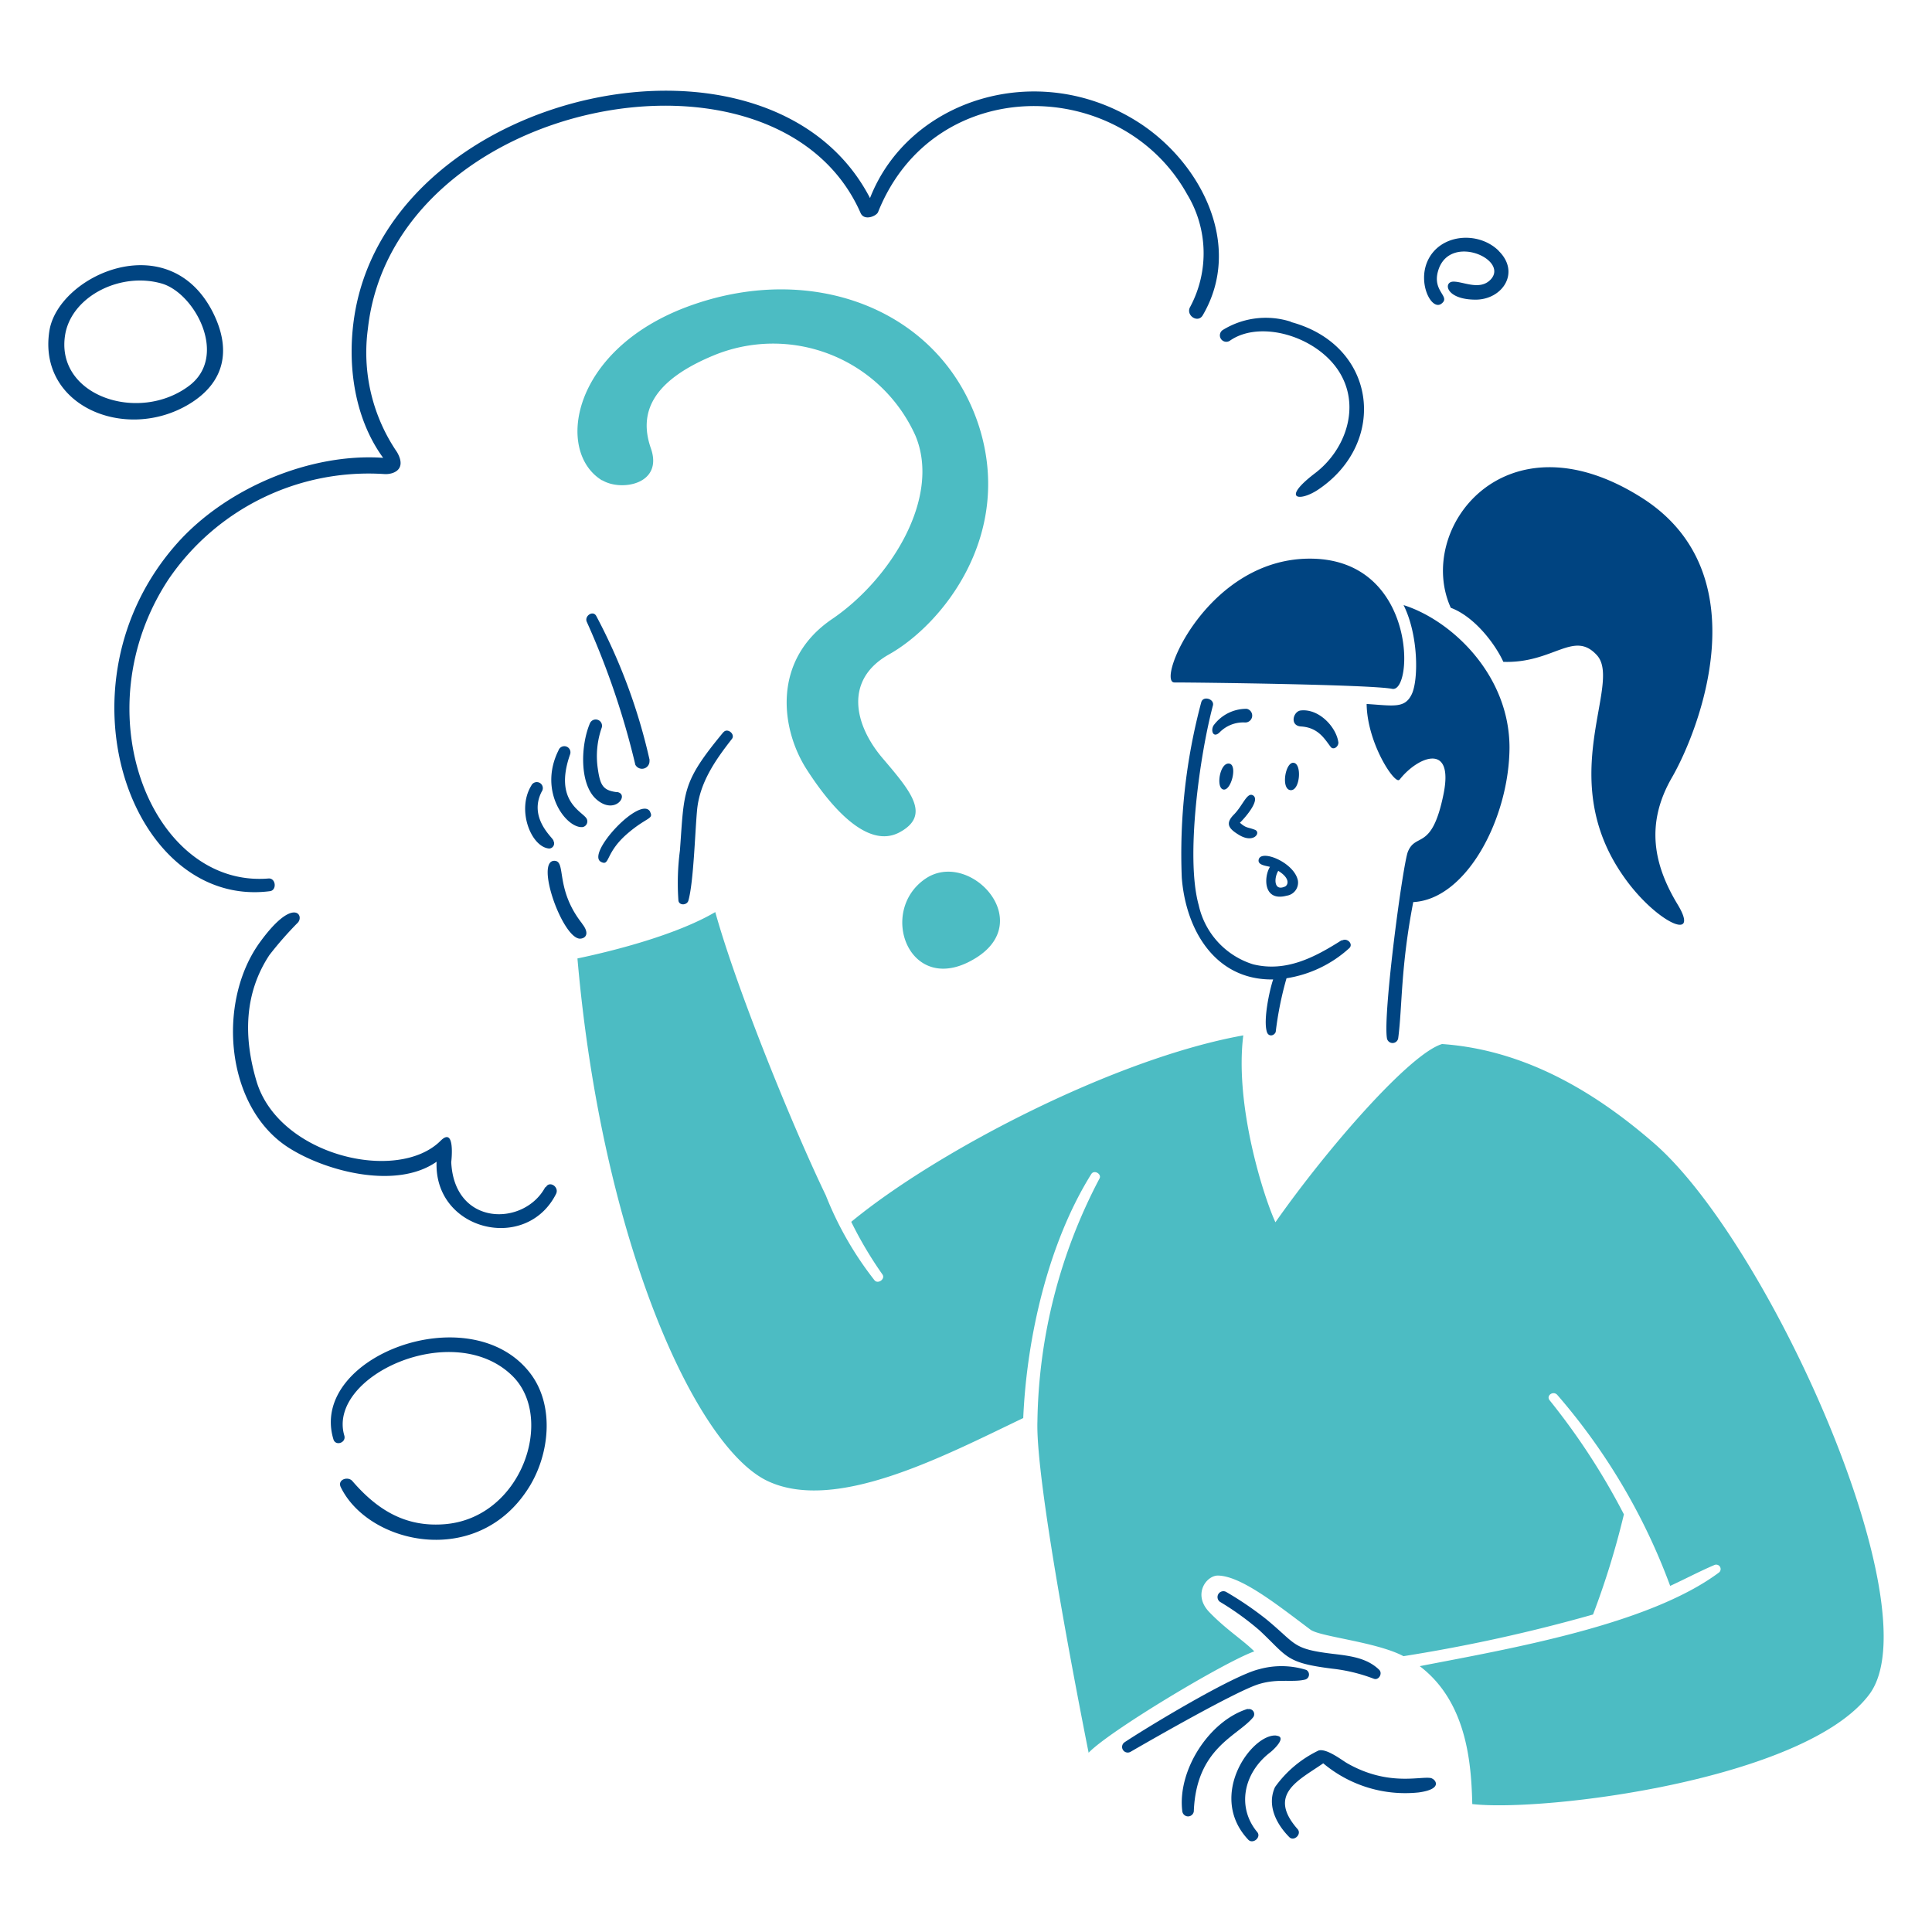
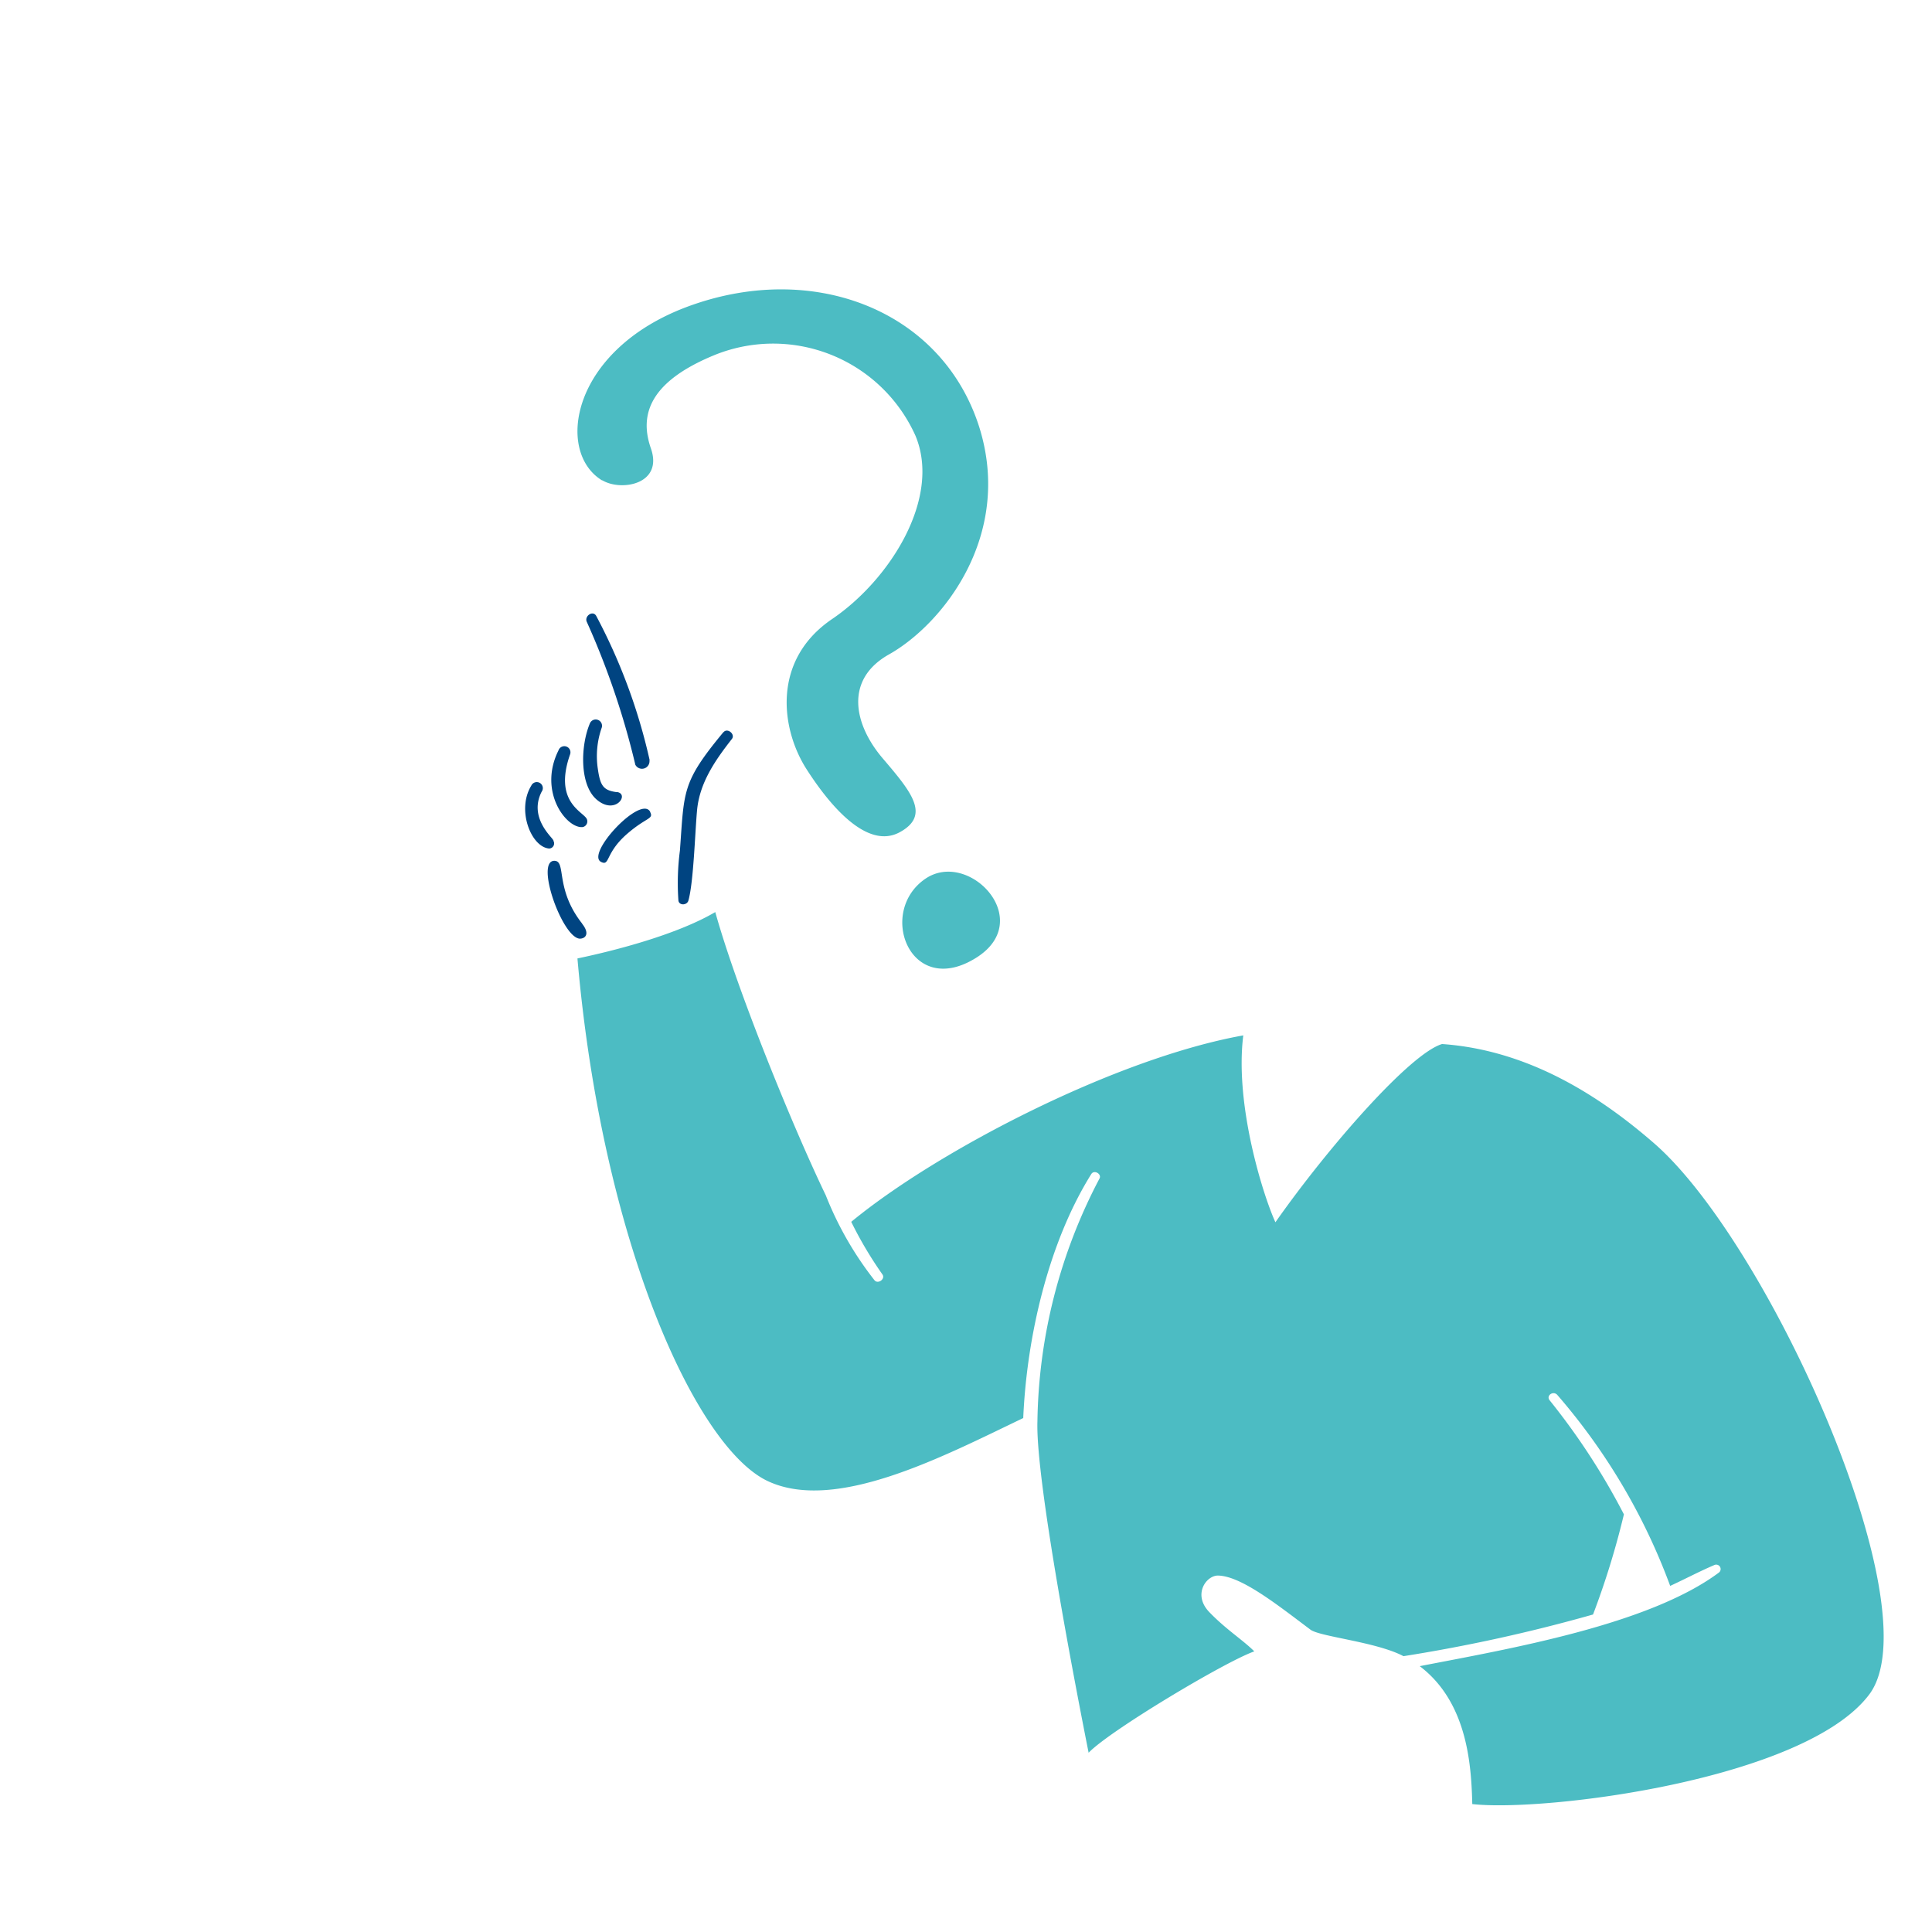
<svg xmlns="http://www.w3.org/2000/svg" viewBox="0 0 200 200" height="200" width="200">
-   <path d="M138.916,97.313c-2.8,1.78-5.774,3.358-9.2,2.511a8.283,8.283,0,0,1-5.626-6.125c-1.391-4.973.124-15.605,1.469-20.657.186-.676-.987-1.049-1.2-.365a60.585,60.585,0,0,0-2.021,18.194c.42,5.385,3.443,10.616,9.458,10.522-.388,1.151-1.041,4.228-.645,5.441.156.489.715.443.909,0a35.392,35.392,0,0,1,1.12-5.565,12.5,12.5,0,0,0,6.489-3.109c.482-.443-.249-1.142-.777-.777Zm16.709-28.8c-.831-1.818-2.953-4.663-5.44-5.595-3.684-8.145,5.588-20.394,19.779-11.386,12.365,7.849,5.884,24.155,3.109,28.965s-1.865,9.07.591,13.127-2.332,1.8-5.6-2.907c-7.173-10.22-.085-19.958-2.751-22.888-2.409-2.65-4.516.878-9.723.684ZM144.893,80.7c1.81-2.331,5.673-3.987,4.531,1.555-1.205,5.883-2.845,3.886-3.676,5.906-.513,1.228-2.581,16.639-2.177,19.29a.591.591,0,0,0,1.174,0c.427-3.249.241-7.282,1.554-14.067,5.534-.288,9.925-8.7,9.964-15.979,0-7.577-6.039-13.212-10.966-14.766,1.554,3.108,1.554,7.771.839,9.24s-1.842,1.182-4.663.995c.062,4.127,2.953,8.4,3.389,7.842ZM121.577,70.648c2.5,0,20.324.218,22.538.661s2.581-13.251-8.245-13.476S119.627,70.652,121.577,70.648Z" fill="#004481" />
-   <path d="M127.258,79.049c-.979-.164-1.421,2.526-.614,2.682S128.129,79.2,127.258,79.049Zm1.8-5.673a4.214,4.214,0,0,0-3.428,1.718c-.327.536-.038,1.352.614.73a3.418,3.418,0,0,1,2.658-1.033.715.715,0,0,0,.156-1.415Zm9.481,3.427c-.23-1.55-2-3.466-3.886-3.256-.777.086-1.173,1.554,0,1.655,1.835.1,2.487,1.329,3.109,2.13C138.062,77.689,138.612,77.263,138.543,76.8Zm-6.217,13.345c1.368.847.971,1.554.653,1.647C131.86,92.261,131.875,90.886,132.326,90.148Zm2.02.94c-.439-1.872-3.948-3.256-4.056-2.029-.039.5.777.568,1.181.677-.645,1.018-.723,3.645,1.74,2.984A1.368,1.368,0,0,0,134.346,91.088ZM129.908,85.9c-.777-.3-.877-.14-1.554-.73.374-.35,2.184-2.332,1.353-2.837-.622-.35-1.042,1.049-1.974,1.989s-.529,1.469.513,2.1C129.8,87.373,130.578,86.16,129.908,85.9Zm3.965-6.94c-.84,0-1.276,2.759-.273,2.837S134.8,78.964,133.873,78.964Z" fill="#004481" />
-   <path d="M142.77,172.854c-1.218-1.19-2.89-1.422-4.577-1.624-4.484-.521-3.885-.956-7.126-3.621a35.039,35.039,0,0,0-4.15-2.822.607.607,0,0,0-.638,1.027,29.226,29.226,0,0,1,4.112,2.968c2.93,2.743,2.673,3.35,7.515,3.957a17.333,17.333,0,0,1,4.3,1.041C142.724,173.989,143.159,173.235,142.77,172.854Zm5.44,11.231c-.994-.3-4.39.933-8.75-1.555-.528-.3-2.114-1.554-2.953-1.321a11.758,11.758,0,0,0-4.515,3.785c-.871,1.888.14,3.84,1.476,5.184.474.489,1.314-.3.863-.823-3.179-3.615.109-5.052,2.65-6.817a13.209,13.209,0,0,0,9.878,3.015c2.565-.348,1.725-1.343,1.351-1.453Zm-16.086-4.406c1.2.108-.389,1.554-.661,1.748-2.736,2.121-3.459,5.65-1.313,8.23.45.545-.467,1.3-.941.777-4.29-4.577.412-11,2.915-10.771ZM129.17,176.9c-3.994,1.227-7.313,6.38-6.777,10.609a.6.6,0,0,0,1.19,0c.248-6.568,4.523-7.772,6.131-9.723a.529.529,0,0,0-.544-.848Zm6.031-4.042a.543.543,0,0,1-.054,1c-1.329.343-2.837-.132-4.834.482-2.332.715-11.02,5.7-13.259,6.994a.583.583,0,0,1-.645-.971c2.332-1.554,11.168-6.9,13.919-7.562A8.624,8.624,0,0,1,135.2,172.862Z" fill="#004481" />
  <path d="M67.253,78.7a59.352,59.352,0,0,0-5.518-14.914c-.342-.669-1.29,0-.979.614a82.258,82.258,0,0,1,5.013,14.766.778.778,0,0,0,1.461-.458ZM60.258,95.6c-2.829-3.59-1.616-6.442-2.844-6.489-2.06-.078.777,7.951,2.6,8.059.6,0,1.073-.513.241-1.554ZM74.893,75.785c-4.337,5.239-4.049,6.047-4.508,12.264a25.666,25.666,0,0,0-.155,5.176c.069.537.893.505,1.033,0,.536-1.9.684-7.041.894-9.326.256-2.852,1.873-5.184,3.6-7.391.4-.5-.458-1.2-.862-.707Zm-7.6,8.254c.4.777-.327.521-2.332,2.246-2.331,2.005-1.811,3.389-2.712,2.953-1.71-.777,4.088-6.994,5.059-5.2Zm-10,3.023c0-.062,0-.093-.046-.124-.125-.3-2.534-2.332-1.174-4.982A.625.625,0,1,0,55,81.327c-1.554,2.533,0,6.373,1.85,6.512A.528.528,0,0,0,57.3,87.062ZM60.74,84.77a.6.6,0,0,1-.412.847c-1.655.194-4.663-3.637-2.51-7.943a.633.633,0,0,1,1.2.412C57.282,83.013,60.345,84,60.74,84.77Zm3.109-2.783c1.376.179-.14,2.464-2.091.777-1.8-1.554-1.655-5.634-.684-7.9A.653.653,0,0,1,62.3,75.3a8.923,8.923,0,0,0-.412,4.3c.249,1.718.552,2.215,1.936,2.4Z" fill="#004481" />
-   <path d="M56.442,122.9c-2.176,4.066-9.411,4.1-9.73-2.595,0,0,.466-3.777-1.1-2.215-4.445,4.438-16.748,1.555-19.056-6.155-1.345-4.515-1.306-9.062,1.329-13.064A37.057,37.057,0,0,1,30.842,95.5c.676-.777-.5-2.658-3.886,1.974-4.585,6.217-3.653,17.331,3.109,21.45,3.886,2.4,11.028,4.212,15.131,1.337-.295,7.134,9.272,9.466,12.365,3.334.358-.708-.668-1.415-1.057-.693ZM22.1,32.458c-4.547-9.209-16.088-3.964-16.989,1.8C3.9,42.025,12.982,45.787,19.557,41.846c3.723-2.238,4.4-5.619,2.526-9.419Zm-2.511,7.469c-5.267,3.979-14.035,1-12.815-5.441.777-3.885,5.759-6.357,9.987-5.129C20.179,30.367,23.649,36.859,19.588,39.927ZM155.159,25.976c-2.106-2.1-6.124-1.795-7.391,1.073-1.026,2.331.443,5.145,1.446,4.391s-.963-1.244-.349-3.373c1.134-4,7.421-1.2,5.44.878-1.128,1.174-2.869.171-3.886.21s-.777,1.858,2.332,1.865c2.782,0,4.663-2.813,2.393-5.044ZM54.857,142.118c-6.2-7.992-22.935-1.656-20.339,6.885.225.731,1.337.349,1.127-.388-1.819-6.171,11.354-12.194,17.432-6.148,4.383,4.368.933,14.681-7.049,15.318-4.08.327-6.995-1.507-9.551-4.468-.451-.521-1.555-.164-1.213.606,2.852,5.945,14.23,8.549,19.523,0C56.9,150.511,57.442,145.448,54.857,142.118ZM133.631,33.305a8.48,8.48,0,0,0-7.072.871.665.665,0,1,0,.777,1.08c3.311-2.293,9.653-.249,11.658,3.886,1.71,3.482.093,7.593-2.845,9.831-3.621,2.759-1.593,3.008.358,1.679,7.2-4.881,6.023-14.922-2.868-17.316Zm-15.9-20.719c6.522,4.11,11.052,12.753,6.777,20.051-.505.87-1.8,0-1.3-.871a11.775,11.775,0,0,0-.318-11.657C116.06,7.829,96.708,7.449,90.9,21.951c-.163.419-1.438.956-1.811.1C80.5,2.506,40.751,10.161,38.085,34.02A18.288,18.288,0,0,0,41.1,46.805c1.08,1.873-.474,2.331-1.314,2.269A25.046,25.046,0,0,0,17.436,59.986C8.358,73.8,15.8,91.935,27.788,90.941c.777-.063.893,1.22.155,1.313C13.659,94.1,5.3,70.959,18.306,56.278c5.1-5.751,13.818-9.411,21.357-8.883-3.109-4.266-3.808-10.1-2.883-15.232C41,9,79.827.742,90.063,20.505,94.065,10.27,107.4,6.072,117.73,12.586Z" fill="#004481" />
  <path d="M95.767,90.987c4.5-3.115,11.487,4.228,5.324,8.137C94.268,103.453,90.757,94.453,95.767,90.987ZM62.349,49.719c1.927,1.166,6.342.443,5.028-3.311s.241-6.994,6.4-9.575a16.15,16.15,0,0,1,20.984,8.254c2.72,6.474-2.65,14.945-8.619,18.994-6.287,4.267-5.3,11.409-2.65,15.544s6.4,8.292,9.645,6.528,1.181-4.2-1.764-7.655-4.018-8.129.66-10.756c5.526-3.109,12.886-12.3,9.326-23.572C97.469,32.023,84.017,26.886,70.991,31.813c-11.875,4.515-13.515,14.976-8.658,17.922Z" fill="#4cbcc3" />
  <path d="M171.239,118.359c-5.518-4.8-12.894-9.645-21.955-10.281-3.319.978-11.852,10.748-17.253,18.45-1.221-2.65-4.236-12.07-3.327-19.345-13.258,2.379-31.685,11.962-40.584,19.3a40.253,40.253,0,0,0,3.226,5.441c.342.475-.467,1.049-.824.6a35.079,35.079,0,0,1-5.036-8.783c-3.343-6.932-9.156-21.138-11.441-29.323-3.971,2.332-10.375,3.987-14.268,4.8,2.557,29.377,12.287,50.656,19.724,54.115,7.042,3.28,18.179-2.588,26.424-6.536.366-8.394,2.6-18.147,7.049-25.266.3-.466,1.095,0,.847.467a55.505,55.505,0,0,0-6.427,25.134c-.21,6.116,4.112,28.335,5.3,34.311,2.159-2.269,14.183-9.458,17.151-10.492-1.166-1.173-2.914-2.253-4.663-4.071s-.3-3.816.933-3.778c2.432.07,6.217,3.109,9.544,5.6.986.739,6.824,1.259,9.629,2.745a167.9,167.9,0,0,0,19.623-4.314,84.179,84.179,0,0,0,3.195-10.368,70.214,70.214,0,0,0-7.686-11.805c-.389-.474.342-1.018.777-.575a63.94,63.94,0,0,1,11.7,19.786c1.554-.715,3.038-1.506,4.593-2.168a.459.459,0,0,1,.466.777c-7.282,5.441-21.761,7.912-30.986,9.7,4.974,3.769,5.339,10.32,5.44,14.277,7.5.847,34.476-2.518,41.1-11.355S183.163,128.74,171.239,118.359Z" fill="#4cbcc3" />
</svg>